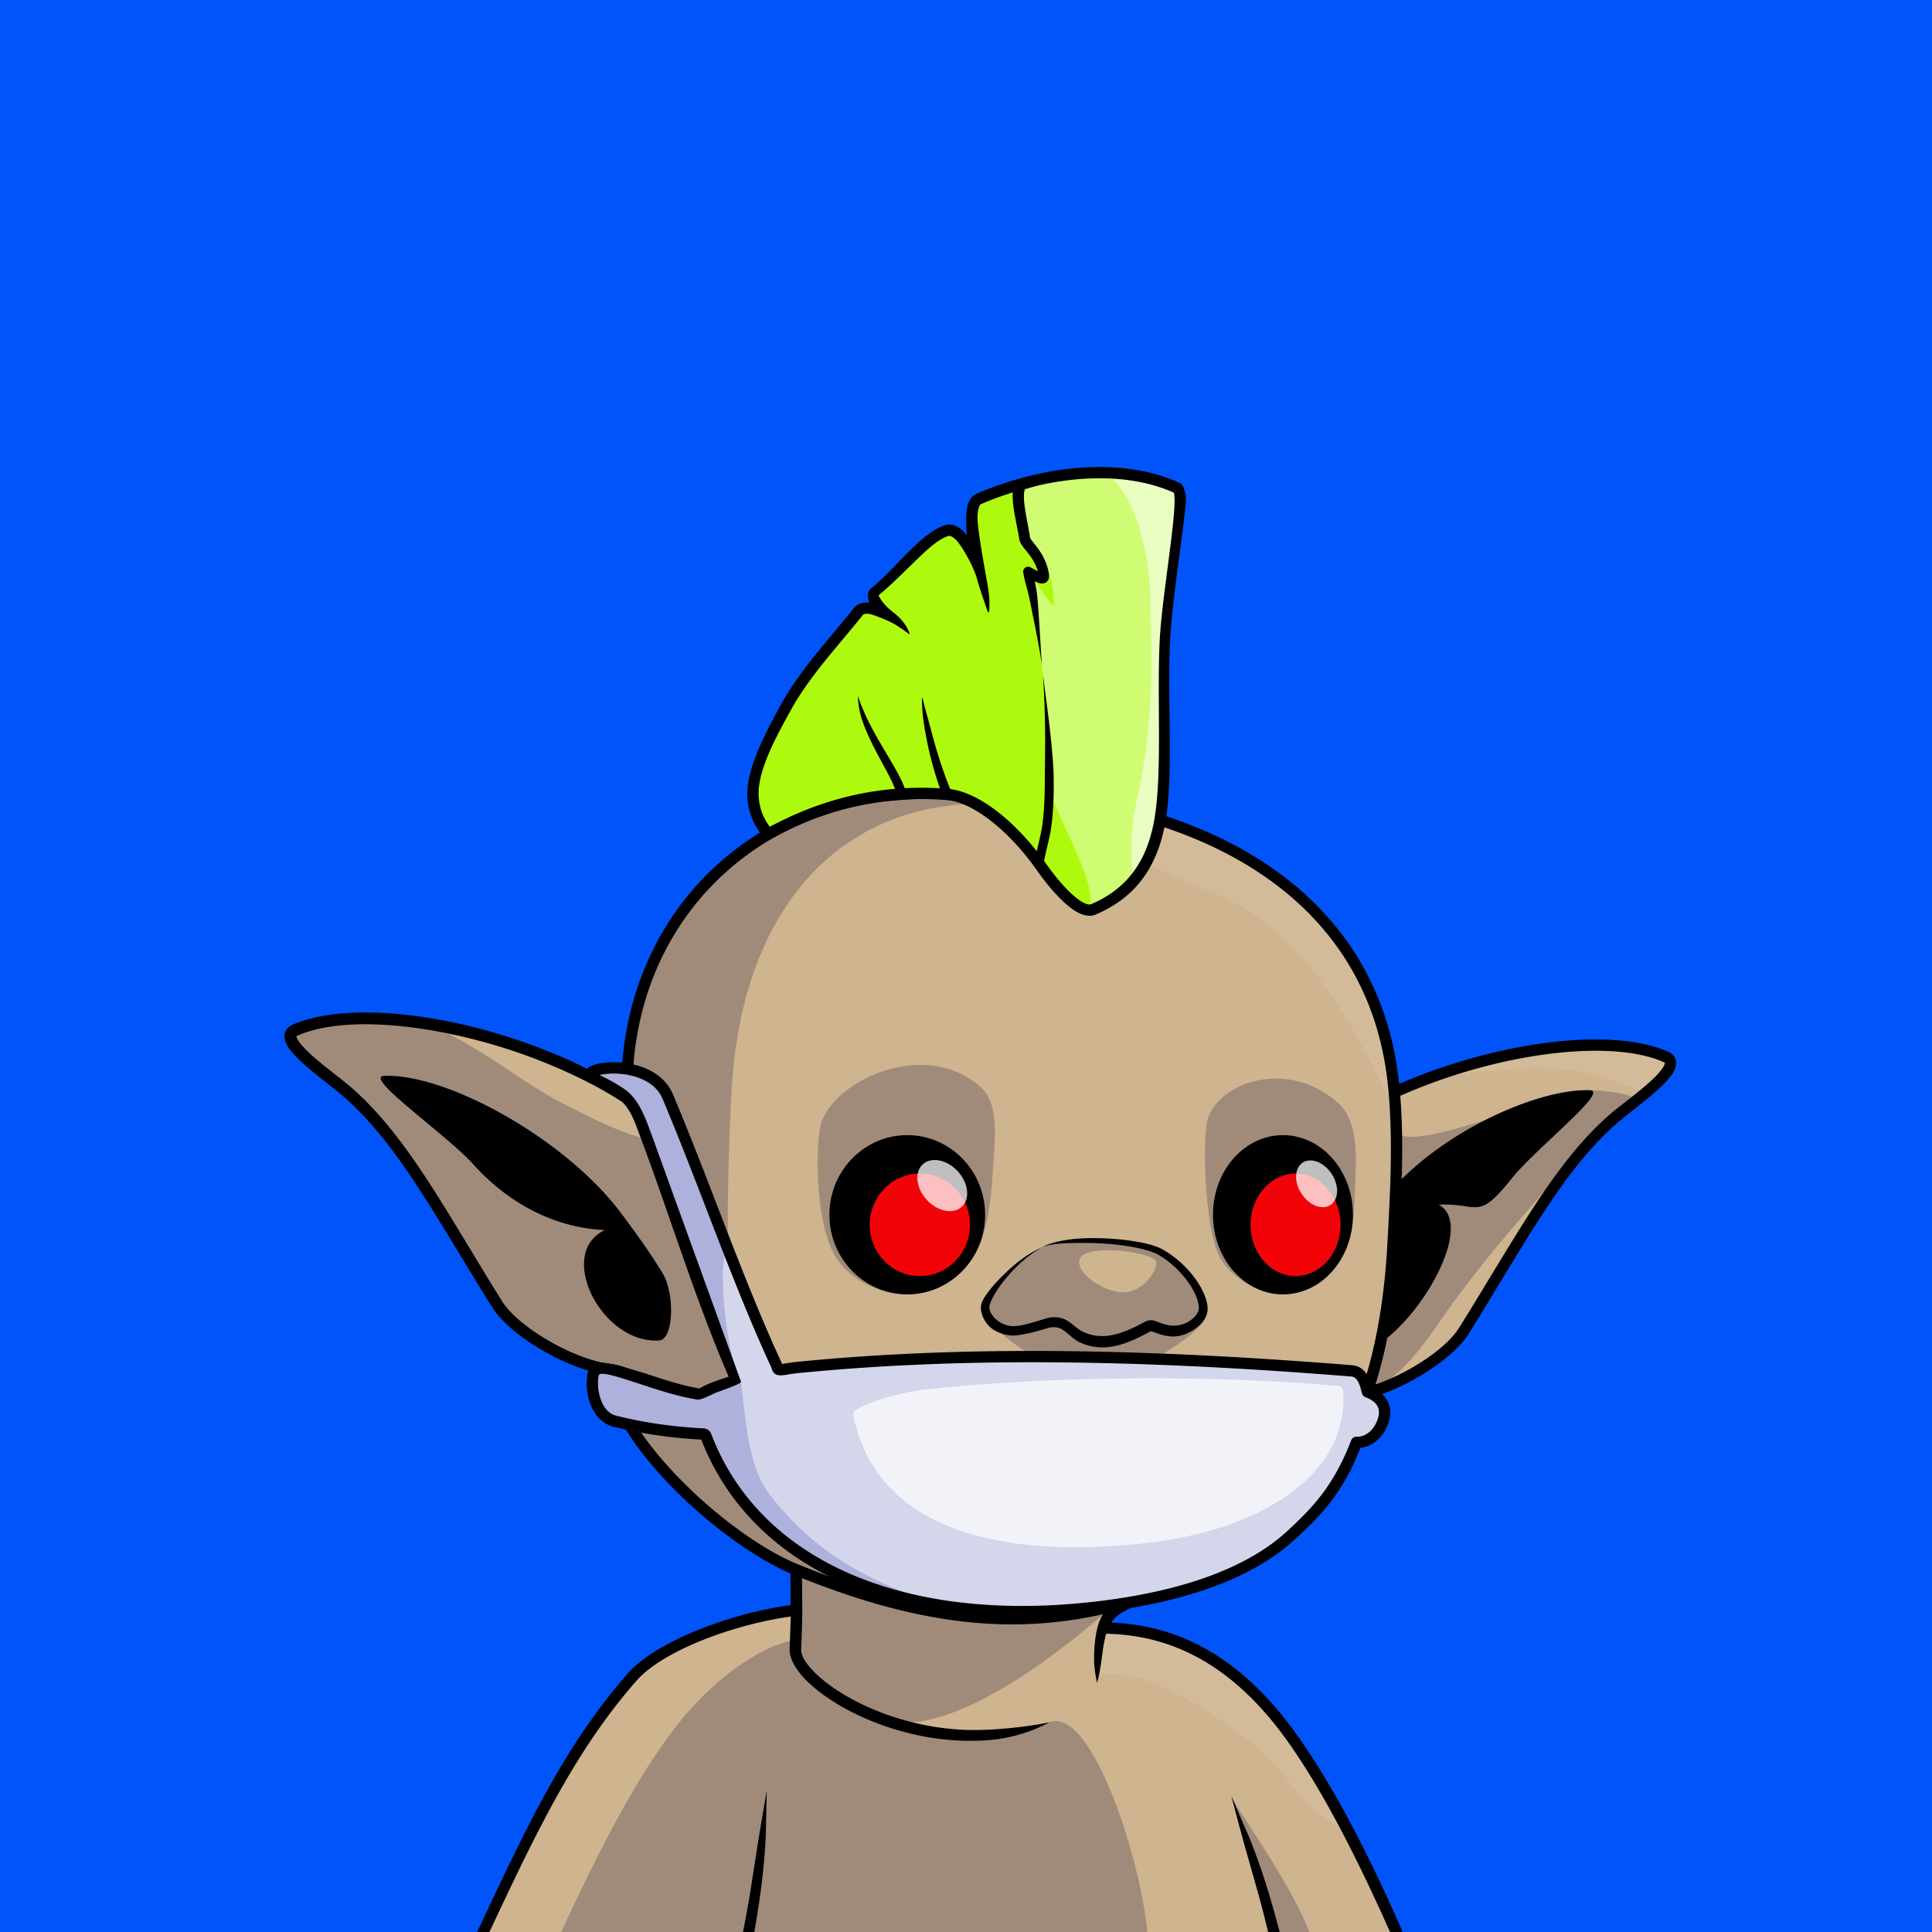
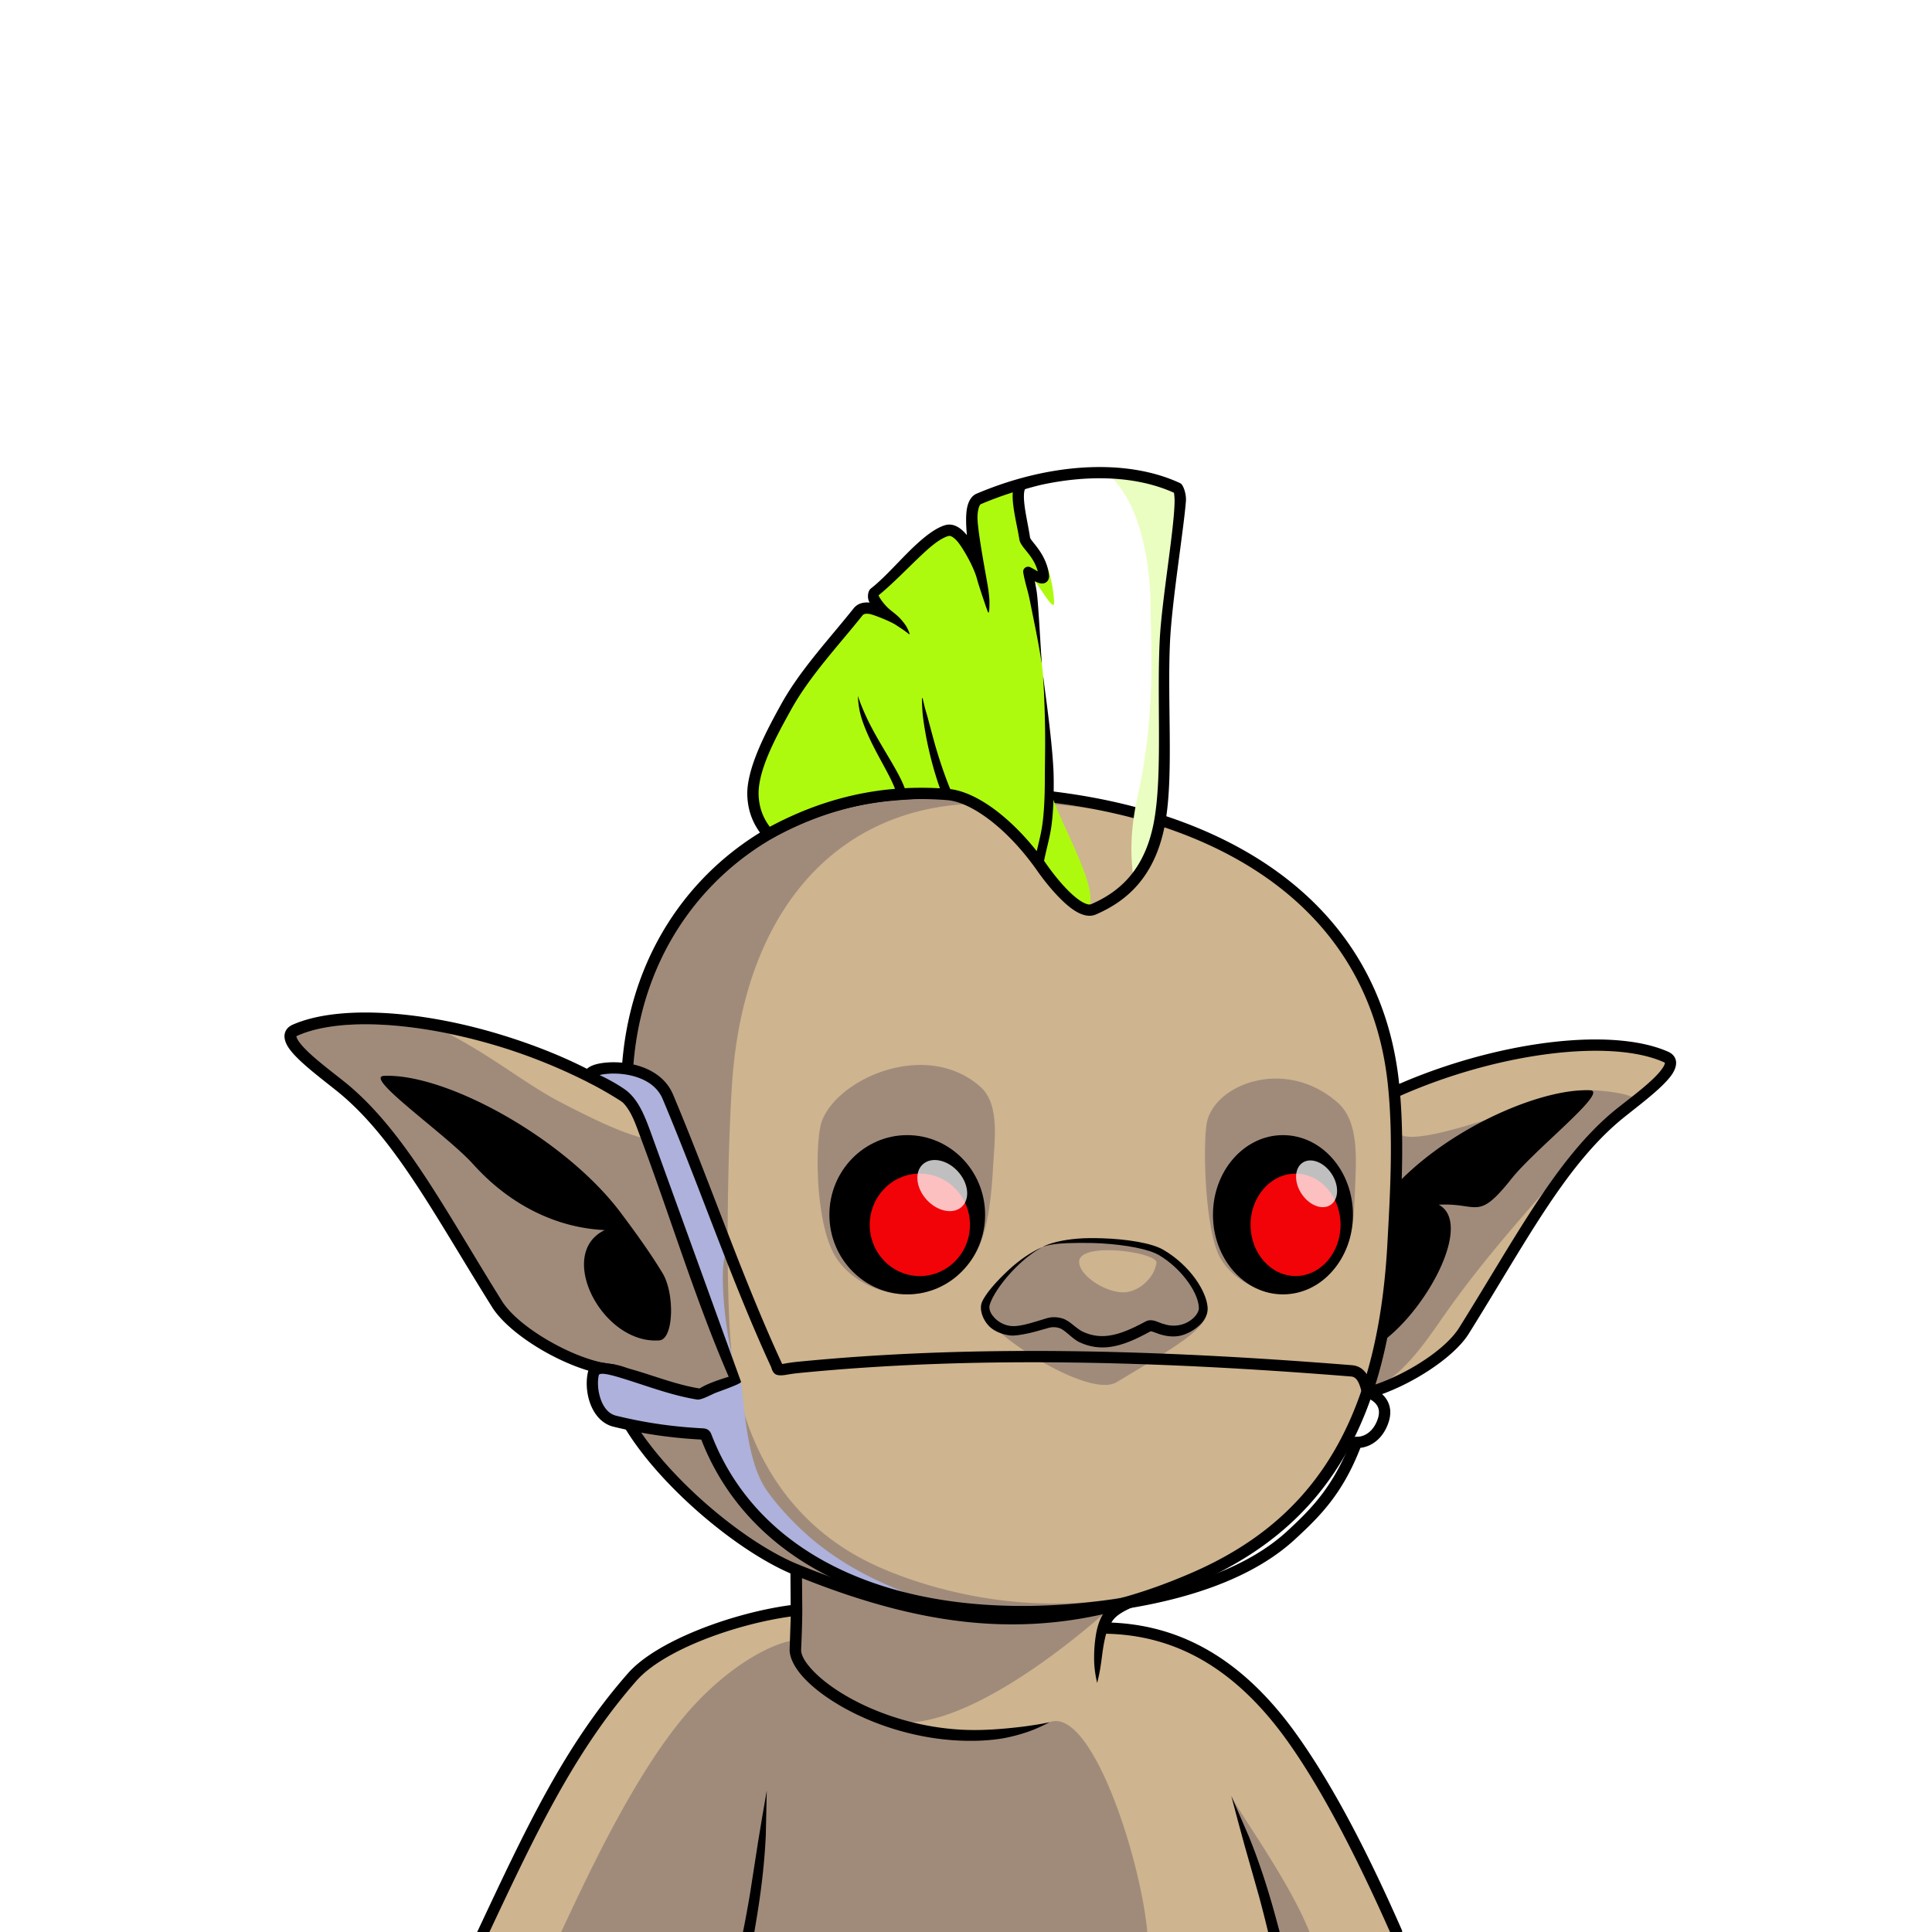
<svg xmlns="http://www.w3.org/2000/svg" viewBox="0 0 2048 2048">
-   <rect width="100%" height="100%" fill="#0054fa" />
  <g>
    <path d="M664.25 1163.954l.12-8.52c.8-178.728 128.36-299.391 281.77-312.65 261.879-22.635 506.601 68.68 531.1 307.08l.76 8c103.833-46.91 227.811-63.93 287.686-37.61 22.147 9.74-33.629 47.01-54.284 64.78-58.889 50.65-100.057 130.4-159.538 225.58-16.432 26.29-64.94 55.98-103.185 66.12-33.983 99.12-96.476 158.29-182.401 195.73-20.435 8.9-40.483 16.44-60.333 22.6-21.982 8.47-33.677 16.19-35.954 30.73 65.587.63 135.027 26.53 198.6 114.89 41.749 58.02 79.428 133.63 111.807 207.32H512.26c51.49-109.62 90.59-193.75 158.05-270.42 30.35-34.5 112.98-63.8 173.85-70.81l-.28-42.88c-77.35-31.62-192.24-139.97-195.96-206.06-.07-1.24-.07-3.25 0-5.95-39.29-3.74-101.98-39.04-121.07-69.58-59.48-95.17-100.65-174.92-159.54-225.57-20.65-17.77-76.43-55.04-54.28-64.78 72.79-32 240.32.05 351.22 72z" fill="#ceb48f" />
-     <path d="M1339.601 919.447c134.666 83.519 147.647 264.478 138.178 252.824-17.558-21.602-69.783-172.432-182.619-221.684-73.261-31.98-140.617-53.551-132.157-96.243 1.407-7.073 108.658 22.968 176.598 65.104zm171.389 225.152c92.045-35.298 204.328-53.607 259.807-22.537 8.18 4.581-14.491 36.79-29.671 34.271-31.586-5.244-53.031-42.345-230.136-11.735zm-340.171 581.63c1.645-7.552 85.513 1.804 146.382 57.832 69.208 63.692 116.474 160.354 109.435 156.547-62.753-33.993-46.047-52.918-112.495-102.58-122.765-91.764-152.599-52.399-151.085-64.312.635-5.006 4.221-31.282 7.763-47.487z" fill="#fff" fill-opacity=".1" />
    <path d="M716.59 1205.4c-7.392-8.79-15.342-17.33-24.25-25.47-6.429-5.88-13.231-11.49-20.441-16.84l-1.608-1.18.081-6.45c.784-175.291 125.818-293.694 276.28-306.699 74.288-6.421 147.238-3.646 214.048 9.158-46.71-7.553-95.59-9.226-144.43-5.007-135.032 11.664-225.18 116.514-239.482 285.818-5.233 61.94-9.551 253.77 1.276 315.37 11.095 63.12 44.916 157.73 151.538 206.06 53.529 24.26 155.348 53.39 263.398 32.48-.36.1-15.6 11.34-15.45 11.31 0 0-149.41 138.84-235.221 120.5 51.737 16.44 115.461 21.24 170.521 1.08 43.97-16.11 95.76 141.88 103.36 222.47H594.838c27.912-59.41 72.782-156.39 125.001-221.88 44.124-55.33 95.768-84.42 123.644-87.63-.026-.09-.034-63.24-.055-81.28-45.307-19.37-102.749-64.46-142.634-111.29-26.535-31.16-45.451-62.96-46.883-88.42l-.432-9.33c-.01-1.99-4.887-2.25-4.985-2.26h-.011c-18.557-1.79-42.488-10.98-64.275-23.26-22.529-12.7-42.835-28.67-52.146-43.6-39.189-62.82-70.441-118.93-104.044-164.44-17.717-23.99-36.1-45.06-56.574-62.69-10.3-8.86-29.381-22.6-43.081-35.32-3.766-3.5-7.109-6.91-9.682-10.11-1.731-2.15-3.1-4.16-3.887-6.02a7.68 7.68 0 0 1-.423-1.25c-.053-.23-.239-.43-.129-.6.243-.39.75-.57 1.346-.83 35.917-15.82 95.36-15.34 159.448-2.25 49.412 25.83 82.14 53.67 119.802 73.2 45.949 23.82 85.53 42.72 117.572 41.82 1.94-.06 4.621-.44 5.676-2.13.543-.87-1.495-3.03-1.496-3.03zm627.69 842.6c-3.15-13.2-6.34-25.6-9.72-38.08l-8.96-31.63-6.01-21.13-7.23-26.56-7.06-26.68c7.08 16.07 61.11 89.31 82.79 144.08h-43.81zm345.47-845.52c-54.99 64.46-110.62 122.25-161 194.9-21.98 31.69-46.91 66.71-78.59 76.73 17.41-67.03 32.04-203.75 31.87-273.34 17.25 21.55 169.61-44.7 200.43-45.15 15.99-.23 59.29 4.78 49.25 13.1l-41.96 33.76z" fill="#4c4157" fill-opacity=".35" />
    <path d="M1473.48 2048c-31.36-70.61-69.82-148.31-109.76-203.82-61.23-85.08-127.9-111.06-191.16-112.35-1.75 6.25-2.99 13.39-4.03 20.96l-1.27 9.63-1 6.46c-.37 2.2-.78 4.3-1.23 6.49-.63 2.99-1.33 5.75-1.98 8.7-.54-2.54-1.12-4.92-1.56-7.52-.65-3.79-1.14-7.5-1.43-11.33-.29-3.85-.28-7.65-.21-11.4.1-6.04.61-11.84 1.34-17.25 1.19-8.94 3.33-16.76 6.44-22.7.51-.97 1.05-1.88 1.62-2.75-100.32 22.51-198.598 9.82-319.09-38.22l.313 34.25c-.105 12.79-.504 25.53-1.236 41.16-.295 6.31 4.324 13.83 11.93 22.01 18.966 20.4 56.914 42.72 103.326 54.73 16.688 4.32 34.469 7.27 52.877 8.4 11.69.71 23.61.55 35.71-.2 5.91-.36 11.84-.85 17.84-1.45 5.95-.6 11.88-1.26 17.92-2.1 7.99-1.12 15.91-2.32 24.01-4.17-6.74 3.46-13.33 6.58-20.23 9.18-4.7 1.77-9.42 3.21-14.18 4.52-4.84 1.33-9.67 2.45-14.54 3.34-3.28.6-6.57 1.06-9.86 1.43-12.58 1.43-25.07 1.63-37.29 1.08-19.229-.88-37.816-3.91-55.253-8.34-49.182-12.5-89.212-36.5-109.288-58.09-10.457-11.25-15.564-22.24-15.145-30.92l1.188-34.16c-58.719 8.08-134.861 35.49-163.445 67.98-65.324 74.25-106.729 161.58-155.993 266.45h-12.972c51.774-110.2 92.14-197.3 159.955-274.38 30.174-34.29 110.673-63.91 172.324-72.14l-.216-33.59c-46.569-20.16-105.394-66.22-146.247-114.19-28.554-33.53-48.187-68.13-49.728-95.53-.017-.29-.03-.63-.04-1-19.037-2.93-42.322-11.96-63.642-23.92-24.563-13.77-46.446-31.45-56.617-47.68-32.852-52.48-60.121-100.25-87.863-141.03-22.174-32.6-44.621-60.69-70.596-83-14.586-12.54-46.173-34.73-56.936-50.45-3.947-5.76-5.309-11.12-4.392-15.31.842-3.86 3.342-7.34 8.615-9.66 47.079-20.66 133.03-15.67 218.378 10.04 36.991 11.15 74.084 25.77 107.43 44.28 7.556 4.08 14.942 8.32 22.121 12.73 1.868-180.935 131.512-302.905 287.231-316.364 265.331-22.933 512.591 70.755 537.561 312.204 60.98-26.46 128.04-42.78 184.9-46.39 40.2-2.55 75.37 1.31 100.02 12.15 4.61 2.02 7.04 4.99 8.09 8.25 1.36 4.18.31 9.58-3.54 15.45-10.33 15.76-42.56 38.4-57.34 51.11-58.5 50.32-99.27 129.66-158.36 224.21-16.57 26.52-64.49 56.61-103.57 67.87-34.79 99.22-98.12 158.58-184.71 196.3-20.64 9-40.88 16.61-60.93 22.84-8.16 3.16-14.83 6.19-20.01 9.57-4.35 2.84-7.56 5.91-9.58 9.63 64.74 2.66 132.85 30.37 195.31 117.18 41.97 58.33 79.88 134.32 112.43 208.41a5.95 5.95 0 0 1 .5 2.41h-12.91zm-1.46-889.61l-.75-7.91c-24.17-235.178-266.28-324.047-524.618-301.719-150.462 13.005-275.496 131.408-276.28 306.699l-.081 6.45 1.608 1.18c7.21 5.35 14.012 10.96 20.441 16.84 8.908 8.14 16.858 16.68 24.251 25.47-8.794-7.2-18.26-13.79-28.23-20.36-7.111-4.69-26.405-15.42-27.379-16.05-9.849-6.39-20.15-12.46-30.794-18.2-32.965-17.26-68.812-31.95-104.928-42.66-82.063-24.34-164.486-30.24-209.672-10.34-.596.26-1.103.44-1.346.83-.11.17.076.37.129.6a7.68 7.68 0 0 0 .423 1.25c.787 1.86 2.156 3.87 3.887 6.02 2.573 3.2 5.916 6.61 9.682 10.11 13.7 12.72 32.781 26.46 43.081 35.32 20.474 17.63 38.857 38.7 56.574 62.69 33.603 45.51 64.855 101.62 104.044 164.44 9.311 14.93 29.617 30.9 52.146 43.6 21.787 12.28 45.718 21.47 64.275 23.26h.011c.098.01 4.975.27 4.985 2.26.009 1.9.386 8.51.432 9.33 1.432 25.46 20.348 57.26 46.883 88.42 40.688 47.78 99.648 93.74 145.356 112.42 160.39 65.58 280.22 68.54 417.73 8.62 122.31-53.29 196.03-151.54 206.8-348.45 2.87-52.35 6-106.92 1.34-160.12zm-1064.783-17.94c66-2.67 191.943 66.49 250.961 145.34 14.558 19.45 30.905 41.84 44.229 63.95 12.896 21.4 11.905 69.97-3.528 71.12-60.576 4.53-110.059-92.04-57.849-116.91-48.187-2.24-98.222-24.04-139.601-69.96-28.326-31.44-117.065-92.62-94.212-93.54zm1063.353 277.7c-3.52 17.46-7.71 33.93-12.56 49.47 34.72-11.89 74.42-37.28 88.74-60.19 59.87-95.79 101.44-175.97 160.72-226.94 14.13-12.17 45.24-33.52 55.12-48.59.77-1.19 1.4-2.3 1.8-3.37.26-.68.54-1.27.37-1.81-.17-.51-.8-.66-1.51-.97-23.26-10.22-56.49-13.56-94.43-11.15-56.76 3.6-123.89 20.18-184.51 47 2.33 29.25 2.42 58.87 1.56 88.29 59.15-58.63 150.93-96.37 199.72-94.13 20.18.93-58.17 62.1-83.18 93.54-36.53 45.92-34.73 25.5-77.28 27.74 35.01 18.89-8.28 103.49-54.56 141.11zM787.582 2048c2.866-14.28 5.304-27.7 7.576-41.28l5.053-32.49 3.362-21.7 4.51-27.16 4.718-27.18-1.028 47.31c-.515 11.17-1.291 21.54-2.234 31.47-2.35 24.76-5.708 46.68-9.915 71.03h-12.042zm556.698 0c-3.15-13.2-6.34-25.6-9.72-38.08l-8.96-31.63-6.01-21.13-7.23-26.56-7.06-26.68 18.81 43.43c4.2 10.37 7.82 20.11 11.1 29.53 8.48 24.28 14.7 46.24 21.28 71.12h-12.21z" />
  </g>
  <g>
-     <path d="M814.464 884.1c55.402-30.612 117.807-47.769 190.026-41.907 29.54 2.398 69.34 33.696 99.95 77.448 13.63 19.47 39.98 50.616 54.63 44.314 31.56-13.573 60.79-38.447 70.44-93.91 8.65-49.756 2.81-126.167 5.75-189.503 2.5-53.989 23-158.389 13.27-162.924-56.25-26.225-136.38-20.509-210.98 11.232-11.87 5.051-6.8 38.839-3.73 61.747-9.93-15.655-19.62-31.384-30.44-28.083-22.512 6.866-52.199 46.39-76.162 66.017-4.454 3.648 3.156 13.23 8.783 19.099-9.631-1.997-20.747-6.135-26.468 1.05-25.392 31.896-56.212 64.559-76.203 100.698-16.084 29.076-36.703 67.278-35.109 94.949.875 15.181 6.043 27.889 16.243 39.773z" fill="#d0fc73" />
    <path d="M1080.18 519.207l4.94 48.753c16.89 9.566 29.86 32.821 32.29 69.93.99 15.059-19.63-25.218-25.44-26.449 4.99 31.444 8.96 59.377 12.38 91.697l1.48 14.172a1732.14 1732.14 0 0 1 6.81 99.426c.26 6.404.07 15.848 2.11 24.64 5.95 25.673 51.34 100.427 39.18 120.47-26.65-9.594-45.92-48.473-77.06-75.451-22.67-19.638-47.16-35.466-60.08-43.359-72.825-5.695-139.989 9.789-202.886 41.242-20.208-31.798-13.147-52.951-3.34-87.644 12.636-44.703 59.409-103.459 102.291-150.291l18.846-.211-6.609-18.546c26.016-24.498 52.179-48.494 80.108-66.488l25.85 22.389c-1.65-.829 4.01-54.665 6.23-53.473.7.377 42.9-10.807 42.9-10.807z" fill="#aefa0e" />
    <path d="M1172.68 501.36c41.94 33.089 47.01 116.508 46.87 138.555-.18 29.539 7.11 111.514-13.51 203.81-8.23 36.845-7.71 63.265-4.68 86.704 17.43-22.663 28.92-55.271 32.96-100.336-.89-69.287-.29-137.346 5.65-201.005 4.34-36.731 9.93-73.065 10.09-111.132.05-10.205-84.37-22.111-77.38-16.596z" fill="#ebfec2" />
    <path d="M921.805 638.561c-2.538-3.416-2.425-11.74 1.327-14.676 14.948-11.698 30.893-30.536 46.509-45.194 11.264-10.574 22.306-18.963 31.989-21.916 6.24-1.904 12.38.058 18.23 5.174 1.71 1.493 3.41 3.286 5.1 5.302-.96-10.447-1.31-20.672.06-28.241 1.47-8.053 5.07-13.509 10.18-15.681 76.33-32.473 158.31-37.979 215.86-11.149 3.42 1.594 6.63 11.771 6.06 19.008-2.39 30.727-14.88 106.235-16.88 149.487-2.95 63.588 3.87 140.445-4.82 190.399-10.12 58.161-40.89 84.16-73.98 98.393-5.89 2.535-13.32 1.237-21.15-3.487-14.23-8.582-30.81-28.674-40.76-42.899-17.9-25.572-38.98-46.809-59.22-60.185-12.87-8.507-25.32-13.831-36.3-14.722-70.938-5.759-132.229 11.111-186.644 41.178a6 6 0 0 1-7.455-1.344c-11.112-12.947-16.727-26.797-17.68-43.336-1.646-28.574 19.239-68.173 35.849-98.198 20.149-36.425 51.166-69.382 76.759-101.531 3.455-4.339 8.123-6.139 13.52-6.309 1.075-.033 2.186.009 3.323.107.04-.06.167-.121.123-.18zm182.555 64.454c.1 1.21-.69-3.29-1.36-7.49-.88-5.55-2.25-13.244-4.85-26.81l-6.66-33.056c-1.8-8.975-4.86-17.786-6.68-27.994-.07-.441-.3-1.654-.11-2.677.56-2.882 2.92-3.771 3.31-3.915.26-.098 1.73-.653 3.5-.066 1.24.413 5.17 2.844 8.59 4.667-4.68-17.51-18.13-24.947-19.54-33.893-2.61-16.421-8.13-36.263-6.94-49.855-11.3 3.546-22.57 7.702-33.72 12.445-1.02.433-1.5 1.545-2.01 2.826-.97 2.503-1.45 5.714-1.68 9.344-.79 12.68 9.1 63.671 10.88 74.756 1.07 6.668 1.38 10.318 1.68 13.73.09 1.11.18 6.744-.09 11.054-.24 3.759-.95 3.71-1.39 2.716-.42-.949-1.11-2.696-2.29-6.177-2.54-7.496-7.38-21.622-9.32-28.863-3.76-14.123-16.36-35.005-21.17-40.257-1.6-1.749-3.19-3.221-4.83-4.242-1.49-.93-2.98-1.485-4.55-1.005-8.327 2.54-17.589 10.093-27.276 19.187-15.412 14.467-32.134 31.985-46.515 43.598a19.47 19.47 0 0 0 .729 1.695c.734 1.432 2.343 3.749 3.471 5.218 1.448 1.886 3.065 3.71 4.549 5.27 3.757 3.953 10.136 7.849 14.825 13.157 2.641 2.989 3.937 4.788 5.213 6.638 1.857 2.689 3.468 7.02 3.705 7.658.542 1.458.312 2.07-.456 1.427-2.543-2.127-2.257-1.823-5.642-4.261-1.319-.95-2.045-1.455-8.576-5.693-5.129-3.327-23.879-11.088-28.348-11.455-2.574-.212-5.014-.243-6.581 1.725-25.192 31.644-55.815 64.013-75.648 99.865-15.559 28.127-35.91 64.932-34.368 91.7.705 12.237 4.485 22.704 11.786 32.452 40.277-21.595 84.183-36.158 132.736-40.225-6.833-18.228-23.292-41.544-33.332-68.65-.512-1.382-1.362-3.697-2.75-8.279-.029-.094-1.024-3.856-1.543-6.535-1.615-8.331-1.725-15.122-1.72-15.144.327 1.316 1.57 4.661 1.719 5.062 2.502 6.729 5.007 12.463 7.094 17 12.81 27.842 33.772 56.182 40.843 75.845 12.149-.635 24.587-.616 37.327.11-5.134-14.36-12.423-38.81-16.791-67.178-1.522-9.886-1.746-13.353-2.158-21.921-.021-.439-.061-1.268-.147-5.49-.013-.608.324-2.371.867-.143 1.864 7.656 1.997 8.801 4.381 16.676.782 2.585 5.308 19.997 8.458 31.207 2.463 8.766 8.659 29.135 16.298 47.682 12.09 1.507 25.71 7.221 39.65 16.433 17.51 11.573 35.67 28.688 52.04 49.36 2.11-9.012 4.76-18.844 6.18-29.699 2.81-21.555 2.32-46.417 2.47-55.071l.25-24.17c.16-23.652-.46-42.24-1.21-59.673-.06-1.549-.75-12.623-.83-13.693-.03-.384-.03-2.906 0-2.621l4.18 31.888c5.26 41.023 6.26 59.346 6.54 64.527.03.447.62 8.256.4 25.163-.36 27.093-2.97 40.678-3.64 44.159-1.85 9.632-4.96 21.022-6.55 29.491l2.6 3.656c7.89 11.268 20.15 26.625 31.78 35.767 3.47 2.721 6.83 4.877 9.99 6.032 2.05.75 3.93 1.147 5.57.443 30.02-12.912 57.71-36.661 66.89-89.426 8.63-49.559 2.75-125.668 5.67-188.753 2-43.131 15.52-118.478 15.86-149.211.04-3.367-.43-7.167-.64-8.692-38.43-17.377-87.94-19.594-138.97-8.811-6.21 1.31-18.86 4.846-18.99 5.08-1.62 2.997-1.05 10.914-.98 11.864.84 11.703 4.18 25.02 6.39 39.511 1.4 4.189 13.99 14.51 18.7 32.417.47 1.813 1.48 6.26 1.43 8.589-.13 4.987-4.22 9.355-11.55 6.715-1.15-.414-2.33-.958-3.55-1.589a287.32 287.32 0 0 1 1.83 10.094c.83 5.041 1.52 13.401 3.34 41.979l1.51 25.051.72 9.754z" />
  </g>
  <g>
    <path d="M1038.804 1151.646c21.32 18.539 15.52 55.691 13.7 88.435-4.22 76.275-19.01 92.858-32.595 107.076-42.751 44.757-113.806 23.036-136.02-18.116-20.045-37.123-19.989-120.215-12.721-140.404 16.111-44.772 109.785-87.311 167.636-36.991zm379.02 17.007c15.63 13.693 20.24 36.918 19.36 69.705-.48 17.868-1.24 35.181-2.33 49.268-2.69 34.831-14.39 49.531-22.56 59.531-35.88 43.882-99.57 21.43-119.09-14.291-16.44-30.086-18.58-125.893-13.34-145.25 10.73-39.634 83.8-66.392 137.96-18.963zm-142.49 217.446l4.12-.12c3.34 20.87-29.66 39.44-95.76 79.18-29.21 17.57-132.06-49.36-140.08-72.35l3.1-.09c-1.58-3.71-1.96-7.56-.73-11.01 5.57-15.74 31.13-46.22 58.98-59.78 23.66-11.51 102.43-7.96 125.8 5.67 24.85 14.51 43.6 40.52 44.56 58.39a.41.41 0 0 0 .01.11zm-131.39-48.31c.25 14.12 26.46 31.64 46.2 32.16 15.2.4 33.27-13.94 35.75-31.35 1.58-11.12-82.34-23-81.95-.81z" fill-opacity=".35" fill="#4c4157" />
    <path d="M1104.964 1321.929c7.69-4.32 21.5-7.63 37.58-8.94 8.24-.68 17.06-.63 25.86-.36 26.12.81 52.15 5.07 64.17 11.87 14.08 7.99 26.32 19.54 34.78 31.38 7.41 10.38 12.16 21.3 12.78 30.11.52 7.4-3.43 15.1-11.42 21.24-5.58 4.29-13.59 8.75-22.2 9.37-3.99.28-7.99-.04-12.2-.95-3.54-.76-7.24-1.96-11.19-3.57-.73-.3-1.48-.53-2.19-.67-.53-.1-1.03-.3-1.41-.09-15.77 8.63-29.66 14.82-43.19 16.54-10.61 1.34-21 .01-31.79-4.89-6.34-2.9-12.47-9.75-18.02-13.37-1.16-.76-2.3-1.4-3.44-1.76-1.78-.56-3.63-.92-5.51-1-1.77-.07-3.56.09-5.33.59-9.97 2.79-19.03 5.59-27.44 6.99-4.8.8-9.73 1.69-13.76 1.25-8.52-.97-17.3-4.47-22.63-9.93-6.82-7-10.48-17.78-7.64-25.08 3.54-8.89 15.42-22.42 28.71-34.7 10.39-9.59 22.77-18.49 35.48-24.03zm0 0c-12.05 6.51-23.45 16.32-32.92 26.59-11.57 12.54-20.15 25.72-22.84 34.34-1.61 5.04 1.39 10.76 6.2 15.27 4.26 3.99 10.15 6.99 16.68 7.54 4.35.37 9.28-.4 14.62-1.65 7.12-1.66 14.92-4.23 23.04-6.66 2.76-.83 5.56-1.15 8.32-1.08 2.74.06 5.45.54 8.06 1.31 1.96.58 3.94 1.57 5.93 2.84 5.21 3.3 10.57 8.95 16.5 11.58 8.96 3.99 17.55 5.01 26.33 3.89 12.43-1.59 25.19-7.33 39.71-15.19 1.66-.89 3.65-1.32 5.85-1.19 2.01.11 4.24.67 6.43 1.59 3.35 1.42 6.48 2.49 9.5 3.19 3.25.75 6.35 1.08 9.44.91 6.58-.36 12.26-2.67 16.57-5.86 5.25-3.88 8.68-8.91 8.49-13.12-.39-9.18-5.99-20.65-14.63-31.47-7.25-9.07-16.66-17.67-27.3-24.05-11.25-6.78-35.97-11.12-60.79-12.64-8.64-.53-17.29-.56-25.42-.52-15.87.08-29.75 1.05-37.77 4.38zm-143.245-118.653c45.553 0 82.536 37.822 82.536 84.408s-36.983 84.407-82.536 84.407-82.536-37.822-82.536-84.407 36.983-84.408 82.536-84.408zm398.269 0c40.945 0 74.191 37.822 74.191 84.408s-33.247 84.407-74.191 84.407c-40.956 0-74.203-37.822-74.203-84.407s33.247-84.408 74.203-84.408z" />
    <path d="M975.083 1244.038c29.322 0 53.127 24.344 53.127 54.333 0 29.983-23.805 54.327-53.127 54.327s-53.127-24.344-53.127-54.327c0-29.989 23.806-54.333 53.127-54.333zm398.261.058c26.333 0 47.709 24.318 47.709 54.275 0 29.95-21.377 54.275-47.709 54.275-26.326 0-47.703-24.325-47.703-54.275 0-29.957 21.377-54.275 47.703-54.275z" fill="#f20308" />
    <path d="M1015.29 1241.649c11.414 12.42 13.304 29.28 4.223 37.62s-25.713 5.03-37.123-7.39c-11.409-12.43-13.301-29.28-4.222-37.62s25.713-5.03 37.122 7.39zm393.884-.59c9.39 11.36 10.95 26.76 3.47 34.38-7.47 7.63-21.16 4.6-30.56-6.75-9.39-11.35-10.95-26.76-3.47-34.38 7.47-7.63 21.17-4.6 30.56 6.75z" fill="#fff" fill-opacity=".75" />
  </g>
  <g>
-     <path d="M780.642 1463.191c-37.238-84.598-63.697-173.787-97.143-262.654-5.351-14.215-11.465-31.967-25.264-41.307-9.47-6.399-19.6-11.773-30.176-16.433-18.783-10.913 61.341-24.2 79.854 19.735 40.921 97.123 74.398 197.313 117.749 290.108 7.969-1.505 14.67-2.55 19.009-2.98 183.749-18.26 377.447-13.365 587.998 3.498 11.528.928 14.557 13.277 16.882 22.314 10.122 3.84 22.598 12.505 16.658 30.423-5.598 16.873-18.27 23.506-28.313 23.057-53.207 117.024-113.644 154.111-291.085 176.308-192.852 24.112-345.418-46.104-397.036-184.72-31.602-1.495-64.125-5.715-98.004-13.991-22.975-5.598-28.058-41.561-20.748-56.275 36.371 12.017 73.484 21.904 111.98 27.854 6.767-5.041 21.352-10.317 37.64-14.938z" fill="#d4d6ec" />
    <path d="M784.111 1462.81c-36.341-83.425-67.681-174.774-100.612-262.273-5.351-14.215-11.465-31.967-25.264-41.307-9.47-6.399-19.6-11.773-30.176-16.433-18.783-10.913 61.341-24.2 79.854 19.735 23.176 55.005 43.965 110.996 65.512 166.069a5.16 5.16 0 0 0-.423-.342c-12.187-8.939-7.583 89.062 11.109 134.551zm-34.336 57.73c-31.602-1.495-64.125-5.715-98.004-13.991-22.975-5.598-28.058-41.561-20.748-56.275 36.371 12.017 73.484 21.904 111.98 27.854 17.095 2.648 37.365-15.954 41.109-15.319 4.193.723 3.468 75.727 25.76 112.51 8.88 14.655 30.54 39.5 53.377 58.248 49.603 40.721 98.806 53.412 98.925 56.695.224 6.165-103.233-33.462-150.932-73.9-11.233-9.516-71.682-96.312-61.466-95.823z" fill="#adb1db" />
-     <path d="M904.332 1499.69c25.44 124.45 159.859 151.972 305.227 136.625 126.338-13.336 184.129-65.371 203.377-104.621 12.132-24.729 14.876-61.76 6.886-62.467-146.067-12.852-314.784-9.956-442.25 3.961-15.622 1.705-75.382 16.024-73.241 26.501z" fill="#fff" fill-opacity=".69" />
    <path d="M772.445 1459.41c-35.865-82.849-61.892-169.957-94.562-256.753-4.951-13.16-10.24-29.808-23.011-38.454-9.173-6.204-18.989-11.401-29.234-15.915a4.8 4.8 0 0 1-.595-.303c-1.831-1.065-3.085-2.208-3.921-3.273l-1.03-1.641-.692-2.003-.173-1.837.241-1.807.58-1.612.793-1.348c1.597-2.257 5.4-4.787 11.134-6.311 9.861-2.638 26.431-3.302 42.281.928 16.424 4.367 31.941 13.932 39.183 31.127 40.277 95.589 73.329 194.157 115.711 285.711 6.161-1.104 11.333-1.876 14.925-2.228 184.088-18.289 378.128-13.404 589.07 3.488 8.002.645 13.16 5.09 16.619 11.108 2.237 3.888 3.683 8.51 4.836 12.799 6.507 2.96 13.16 7.748 16.619 14.84 2.755 5.657 3.683 12.818.684 21.855-5.911 17.801-18.661 25.734-29.837 27.004-18.807 48.361-42.353 72.19-69.796 97.386-42.011 38.581-113.741 68.38-224.894 79.058-194.915 18.729-350.162-46.759-404.011-185.208-30.733-1.661-60.148-5.618-93.018-13.639-13.596-3.322-22.265-15.29-26.087-28.938-3.669-13.101-2.765-27.483 1.387-35.836 1.329-2.677 4.558-4.094 7.524-3.752 26.737 3.078 24.143 4.26 36.349 7.689 23.668 6.663 47.438 16.374 72.069 20.292.689-.44 1.42-.879 2.193-1.319 6.688-3.761 17.022-7.572 28.661-11.108zm62.591-2.355c-2.395.401-8.861 1.798-12.667-.156-3.603-1.847-4.607-7.025-4.929-7.718-42.041-91.173-74.986-189.214-115.057-284.324-4.866-11.548-14.703-18.455-25.489-22.393-11.418-4.162-23.963-5.032-33.608-4.113-2.89.274-5.508.703-7.734 1.26 9.078 4.26 17.803 9.076 26.045 14.655 14.829 10.034 21.766 28.88 27.516 44.16l96.404 266.347c.812 1.847-20.115 9.076-27.123 11.763-3.538 1.358-14.888 7.757-19.382 7.044-28.719-4.611-55.805-15.524-83.275-23.682-6.739-2.003-20.184-5.735-21.009-2.101-1.435 6.321-1.081 14.665 1.089 22.412 2.637 9.418 7.994 18.231 17.375 20.517 32.601 7.953 61.74 11.812 92.198 13.385 4.953.254 7.397 2.96 8.712 6.39 51.643 134.639 202.96 196.961 392.133 178.78 107.401-10.317 177.324-38.66 217.928-75.942 26.936-24.747 49.67-48.351 68.126-96.527.928-2.413 3.292-3.967 5.872-3.849 8.06.361 17.859-5.413 22.354-18.963 1.759-5.295 1.534-9.496-.078-12.818-2.589-5.315-8.226-8.285-13.014-10.102-1.827-.694-3.205-2.228-3.683-4.113-1.036-4.045-2.159-8.842-4.377-12.701-1.524-2.657-3.644-4.846-7.171-5.119-210.161-16.834-403.527-21.738-586.926-3.517-2.616.264-6.109.743-10.228 1.426z" />
  </g>
</svg>